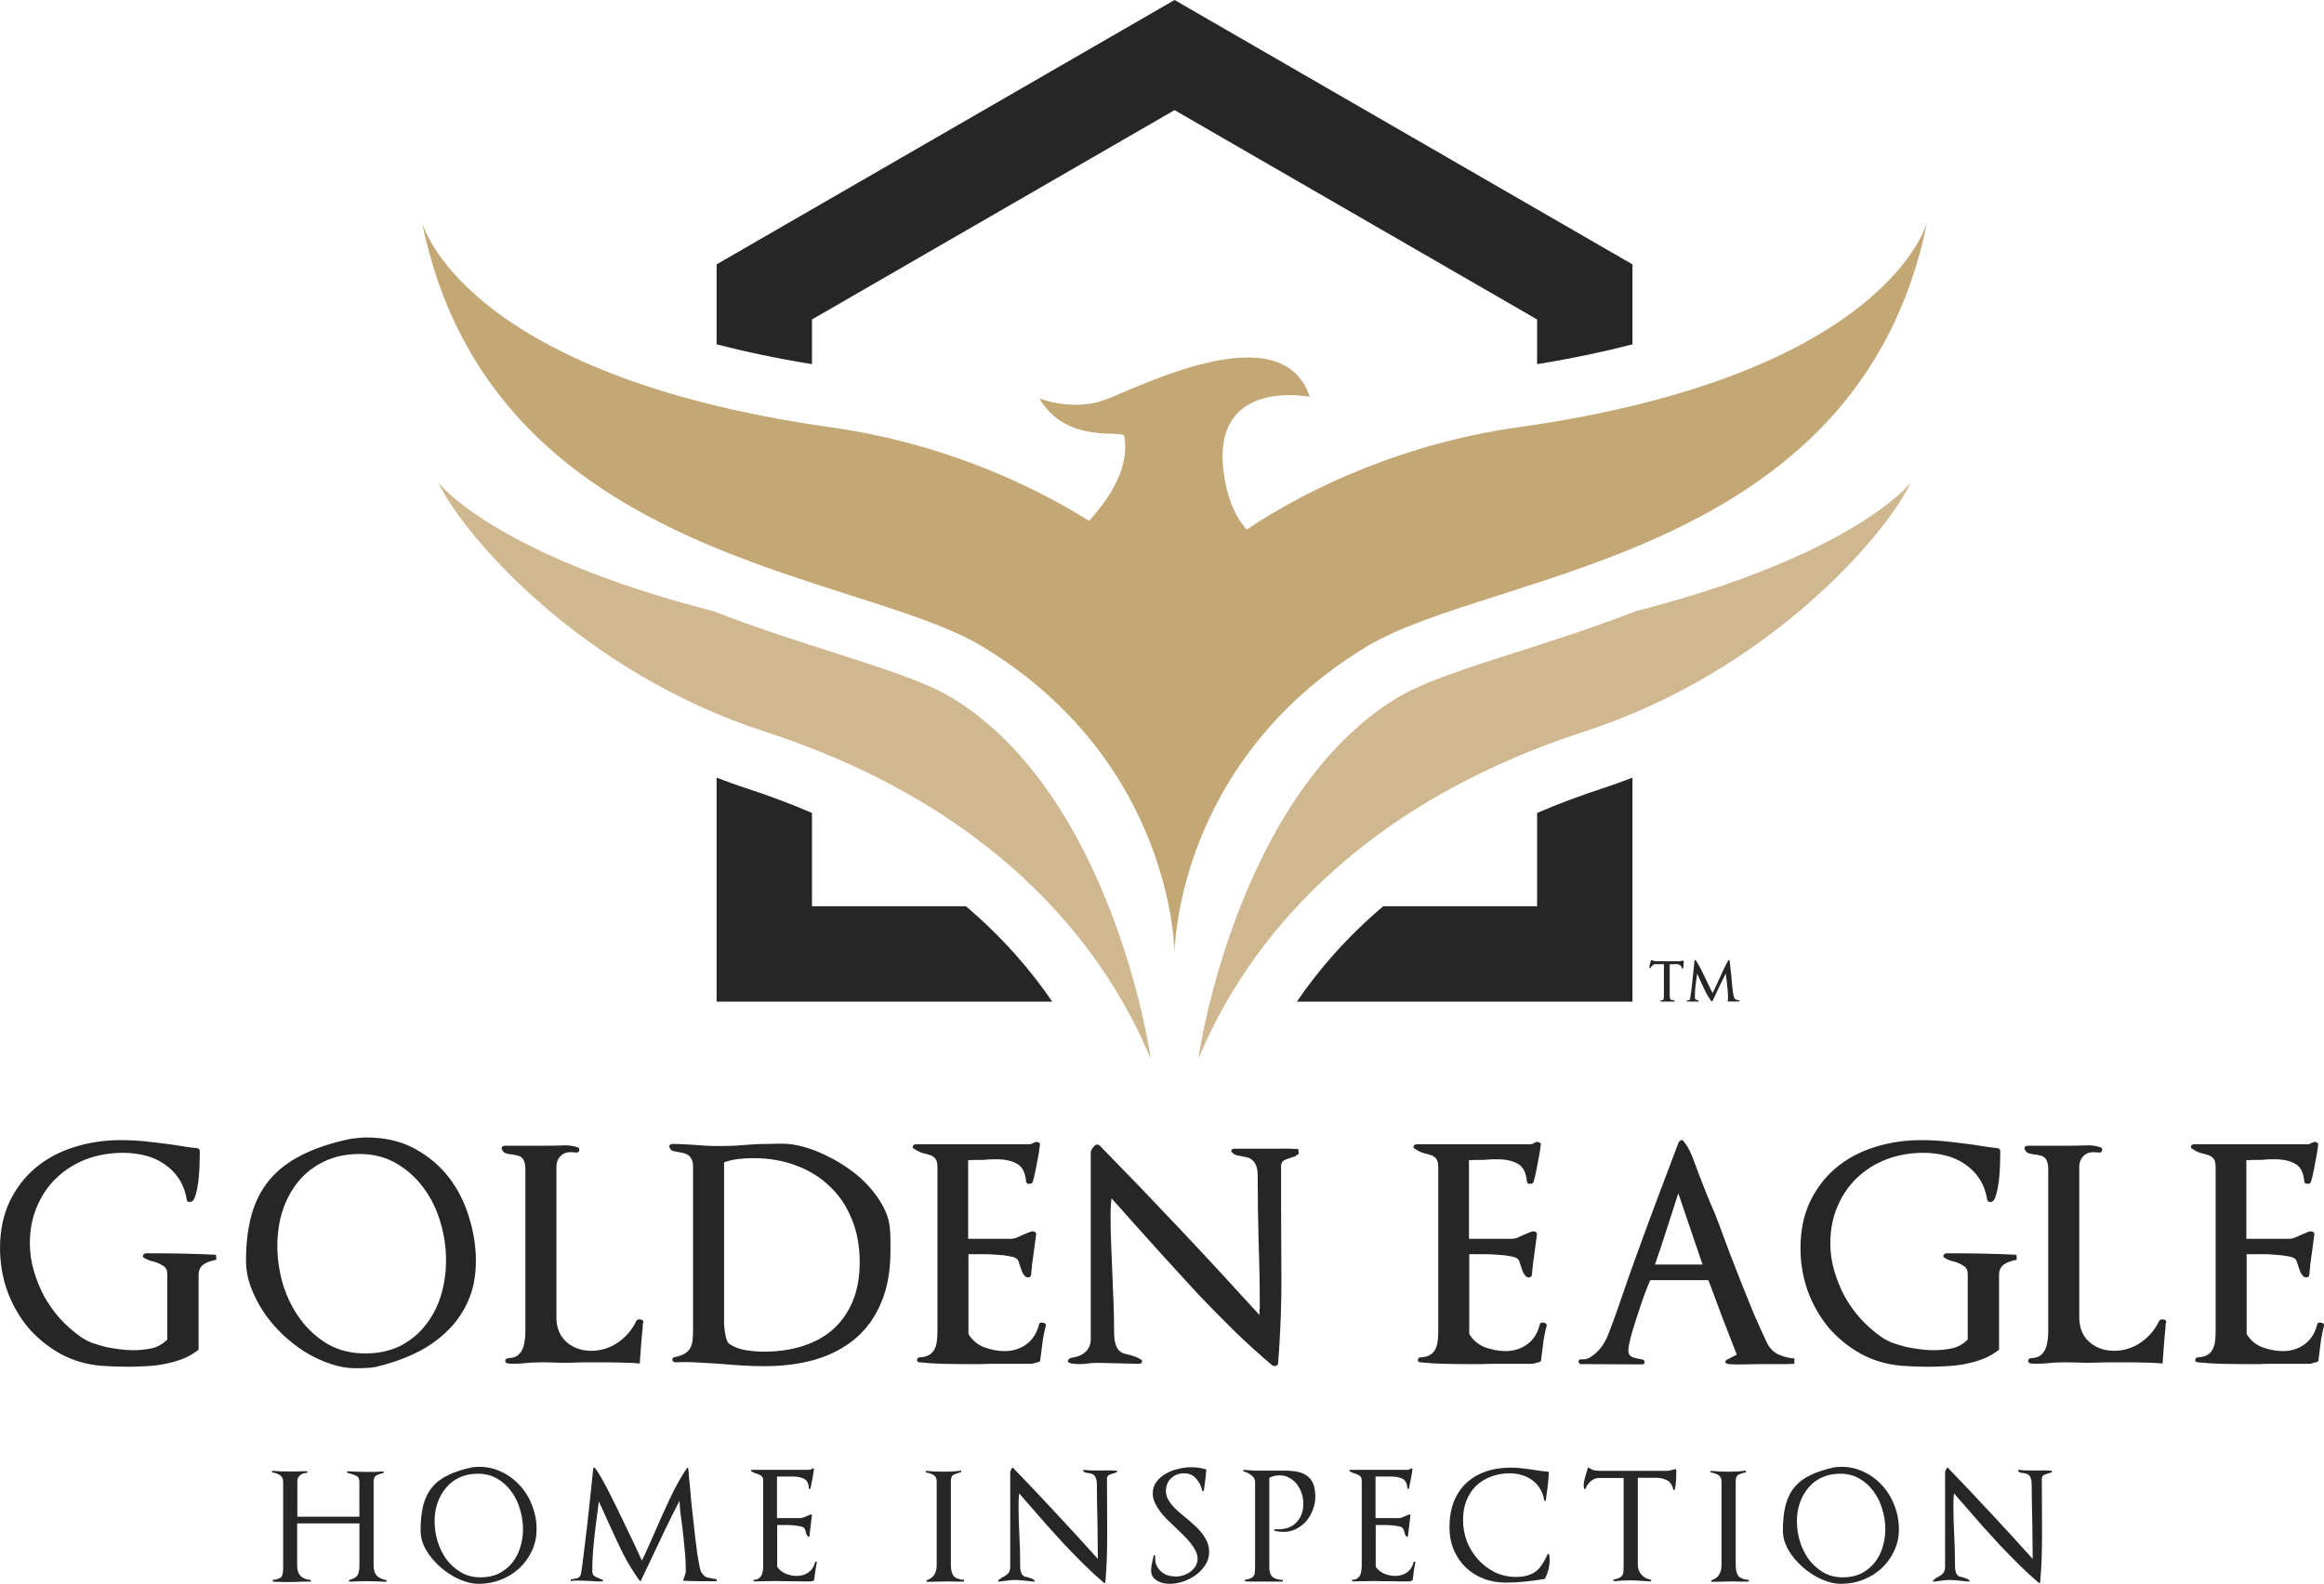
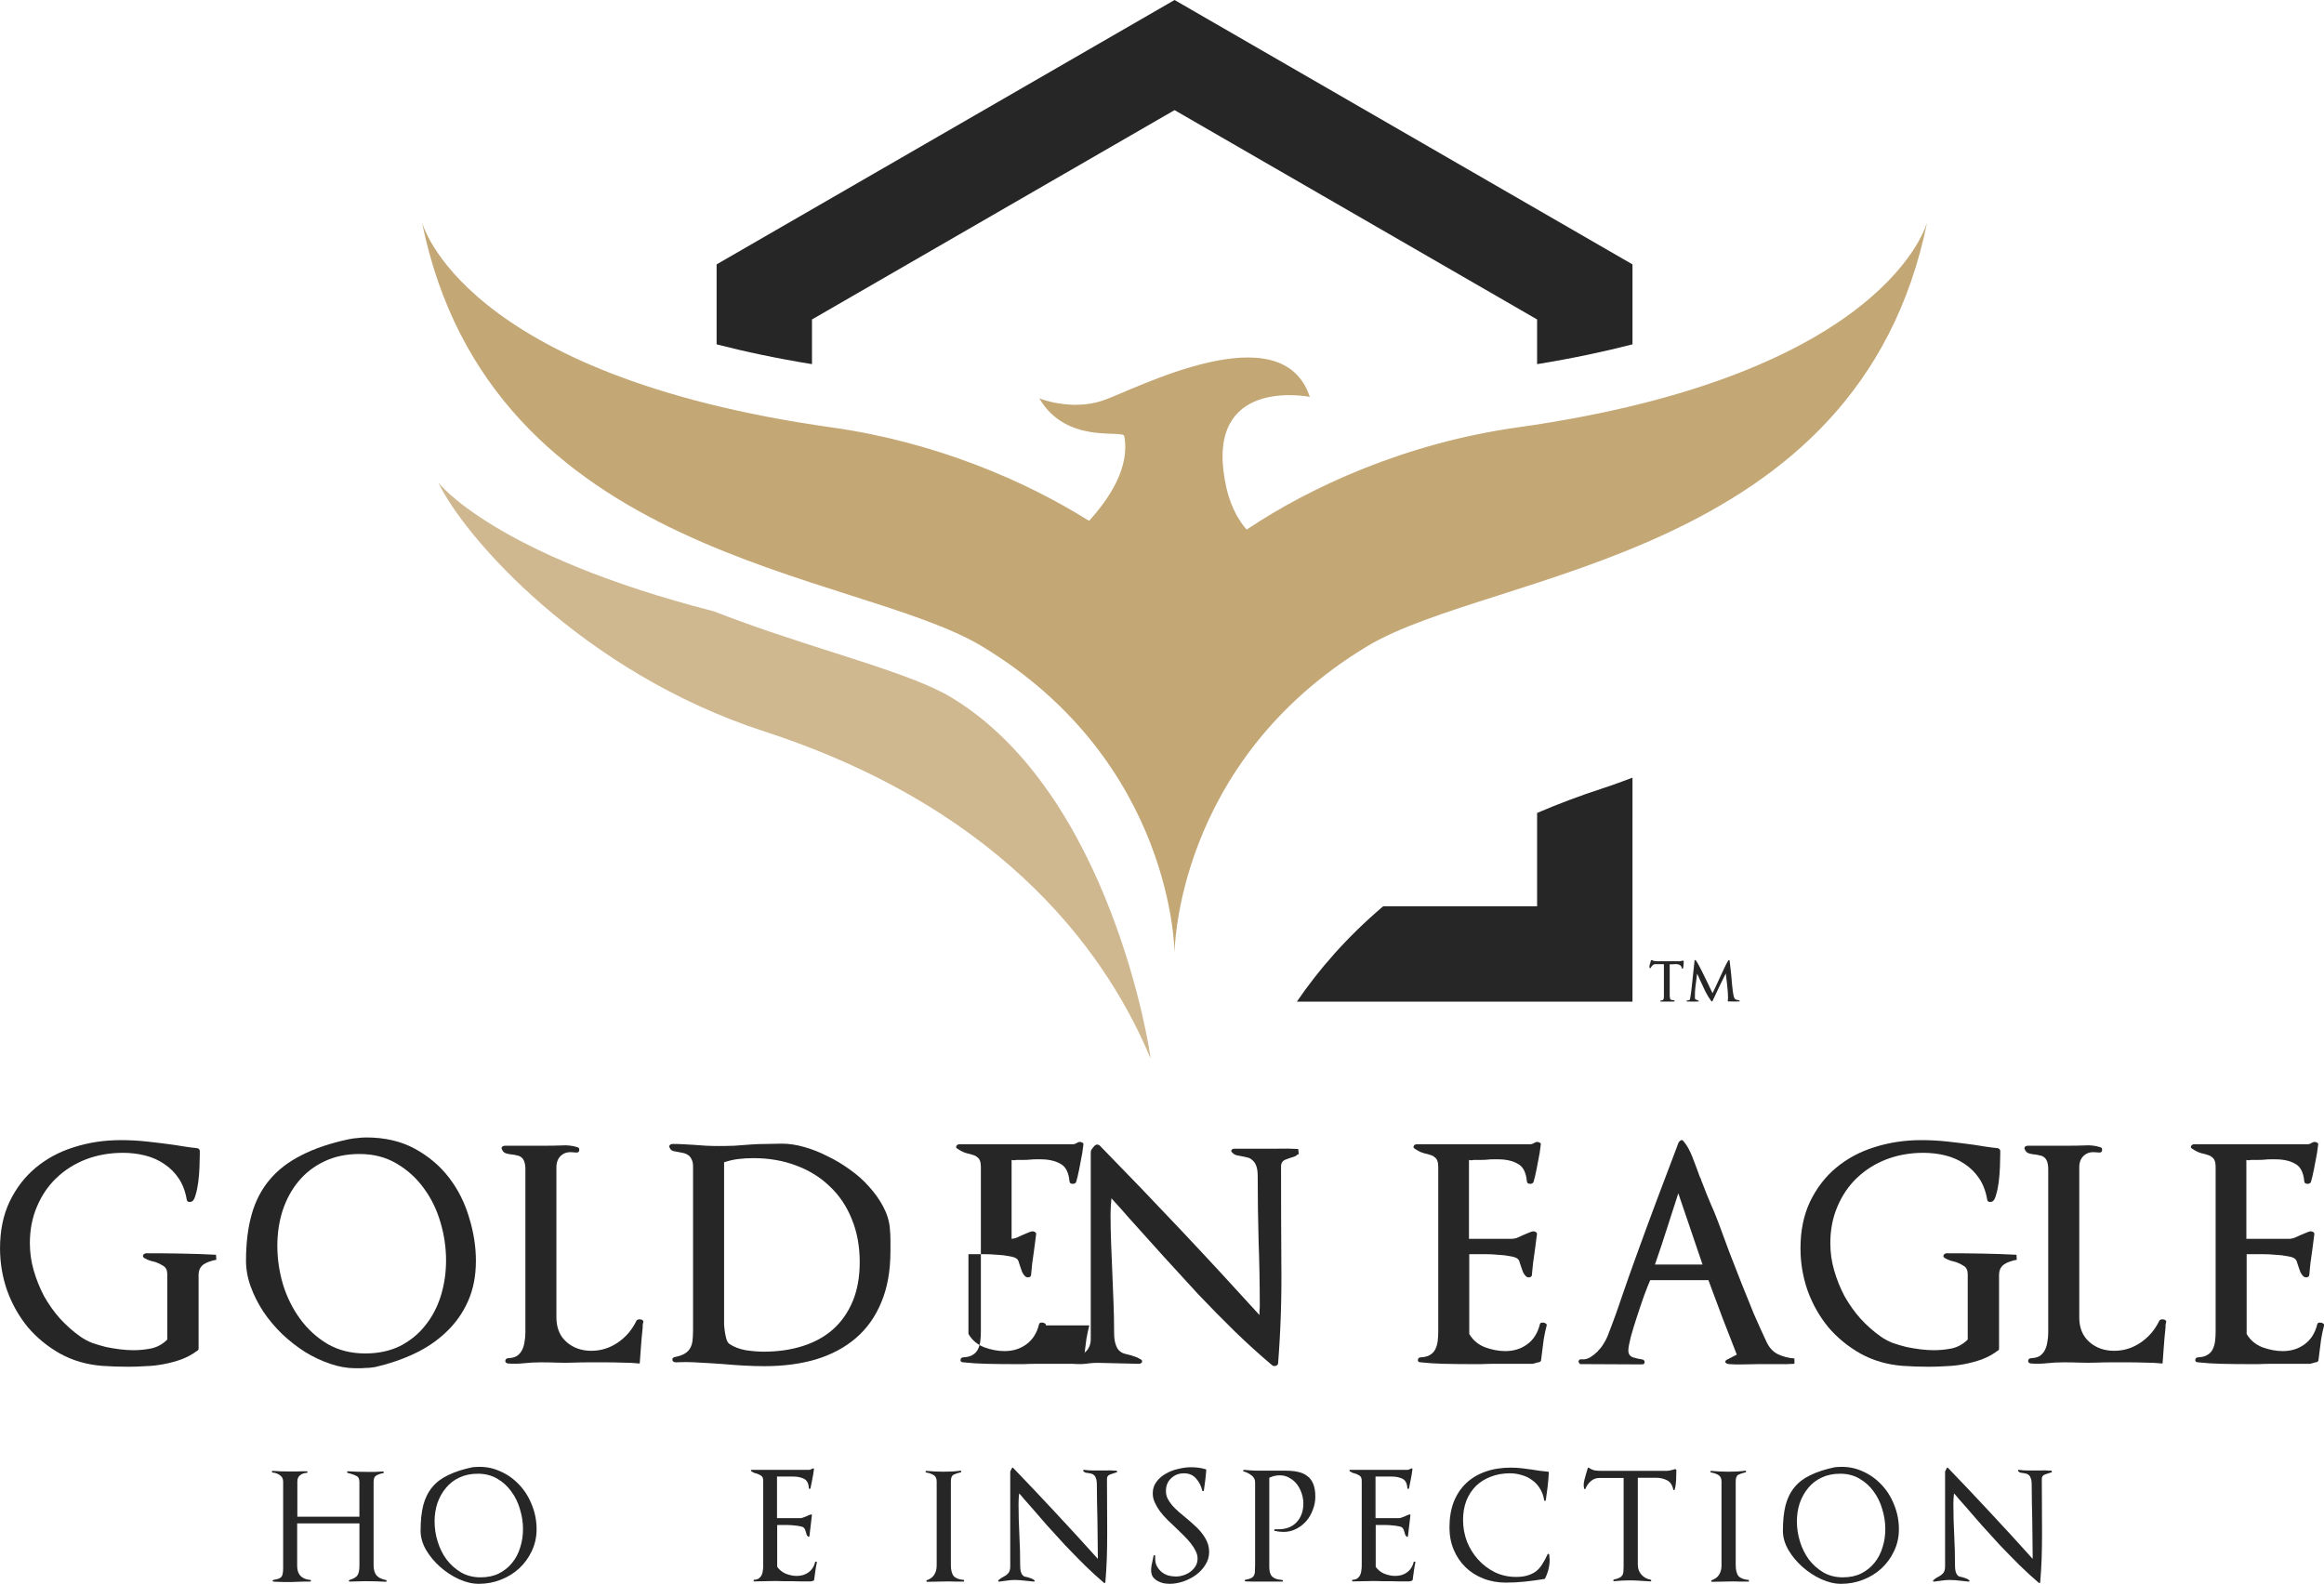
<svg xmlns="http://www.w3.org/2000/svg" xmlns:ns1="http://sodipodi.sourceforge.net/DTD/sodipodi-0.dtd" xmlns:ns2="http://www.inkscape.org/namespaces/inkscape" viewBox="0 0 1920 1308.554" height="1308.554" width="1920" xml:space="preserve" id="svg2" version="1.1" ns1:docname="logo.svg" ns2:version="1.4.2 (f4327f4, 2025-05-13)">
  <ns1:namedview id="namedview1" pagecolor="#ffffff" bordercolor="#000000" borderopacity="0.25" ns2:showpageshadow="2" ns2:pageopacity="0.0" ns2:pagecheckerboard="0" ns2:deskcolor="#d1d1d1" ns2:zoom="0.40840649" ns2:cx="1251.2044" ns2:cy="623.15366" ns2:window-width="2560" ns2:window-height="1351" ns2:window-x="-9" ns2:window-y="-9" ns2:window-maximized="1" ns2:current-layer="svg2" />
  <defs id="defs6">
    <clipPath id="clipPath22" clipPathUnits="userSpaceOnUse">
      <path id="path20" d="M 0,0 H 7010 V 7356 H 0 Z" />
    </clipPath>
    <clipPath id="clipPath28" clipPathUnits="userSpaceOnUse">
-       <path id="path26" d="M 7000,2696.19 H 0 v 4660 h 7000 z" />
-     </clipPath>
+       </clipPath>
  </defs>
  <g id="g1">
    <g id="g28" transform="matrix(3.301,0,0,3.301,-582.507,-447.518)" style="fill:#262626;fill-opacity:1">
      <path d="m 230.605,450.872 -0.074,-1.257 q -4.363,-0.222 -8.727,-0.296 -4.289,-0.074 -8.653,-0.074 -0.666,0 -0.887,0.518 -0.148,0.444 0.444,0.74 0.666,0.37 1.331,0.592 0.666,0.148 1.405,0.37 1.035,0.37 1.923,0.961 0.961,0.592 0.961,2.071 v 16.344 q -1.701,1.701 -3.994,2.219 -2.293,0.444 -4.511,0.444 -1.479,0 -3.328,-0.222 -1.775,-0.222 -3.55,-0.592 -1.775,-0.444 -3.476,-1.035 -1.627,-0.666 -2.884,-1.553 -2.736,-1.923 -5.103,-4.511 -2.293,-2.588 -3.994,-5.621 -1.627,-3.106 -2.588,-6.434 -0.961,-3.328 -0.961,-6.804 0,-5.029 1.775,-9.17 1.775,-4.215 4.881,-7.174 3.18,-3.032 7.395,-4.659 4.289,-1.627 9.244,-1.627 2.884,0 5.547,0.666 2.662,0.666 4.807,2.145 2.145,1.405 3.624,3.624 1.479,2.219 1.997,5.325 0.074,0.37 0.444,0.518 0.37,0.074 0.814,-0.074 0.592,-0.296 0.961,-1.701 0.444,-1.479 0.666,-3.254 0.222,-1.849 0.296,-3.698 0.074,-1.923 0.074,-3.106 v -0.961 q 0,-0.222 -0.222,-0.444 -0.222,-0.222 -0.592,-0.222 -1.479,-0.148 -2.884,-0.37 -1.331,-0.222 -2.81,-0.444 -3.18,-0.444 -6.582,-0.813 -3.328,-0.37 -6.656,-0.37 -6.212,0 -11.759,1.775 -5.473,1.701 -9.614,5.177 -4.067,3.402 -6.508,8.505 -2.367,5.029 -2.367,11.611 0,5.473 1.775,10.575 1.849,5.103 5.177,9.17 3.402,3.994 8.135,6.656 4.733,2.588 10.501,3.032 3.18,0.222 6.508,0.222 2.071,0 4.363,-0.148 2.293,-0.074 4.585,-0.518 2.293,-0.444 4.363,-1.183 2.145,-0.813 3.92,-2.145 0.37,-0.148 0.37,-0.518 v -18.415 q 0,-1.035 0.37,-1.701 0.37,-0.666 0.961,-1.035 0.666,-0.444 1.405,-0.666 0.813,-0.296 1.701,-0.444 z" id="text14" style="font-weight:600;font-size:73.954px;line-height:0;font-family:OptimusPrincepsSemiBold;-inkscape-font-specification:'OptimusPrincepsSemiBold, Semi-Bold';text-align:center;letter-spacing:2.77px;fill:#262626;fill-opacity:1;stroke-width:0.171" aria-label="G" />
      <path d="m 295.571,451.168 q 0,-5.399 -1.701,-10.871 -1.627,-5.547 -5.029,-9.984 -3.402,-4.437 -8.579,-7.248 -5.177,-2.81 -12.128,-2.81 -1.035,0 -2.219,0.148 -1.109,0.074 -2.145,0.296 -6.952,1.479 -11.833,3.994 -4.881,2.44 -7.987,6.138 -3.106,3.698 -4.511,8.727 -1.405,5.029 -1.405,11.537 0,3.254 1.183,6.508 1.183,3.254 3.18,6.286 1.997,2.958 4.659,5.547 2.736,2.588 5.768,4.511 3.032,1.849 6.286,2.958 3.254,1.109 6.286,1.109 0.444,0 1.109,0 0.74,0 1.405,-0.074 0.74,0 1.331,-0.074 0.666,-0.074 1.109,-0.148 5.177,-1.183 9.762,-3.328 4.585,-2.145 7.987,-5.399 3.476,-3.254 5.473,-7.691 1.997,-4.437 1.997,-10.132 z m -7.469,-0.148 q 0,4.659 -1.331,8.948 -1.331,4.215 -3.92,7.395 -2.514,3.18 -6.286,5.103 -3.772,1.849 -8.727,1.849 -5.251,0 -9.392,-2.367 -4.067,-2.44 -6.878,-6.286 -2.81,-3.846 -4.289,-8.653 -1.405,-4.807 -1.405,-9.614 0,-4.733 1.331,-8.874 1.405,-4.215 3.994,-7.321 2.662,-3.18 6.434,-4.955 3.846,-1.849 8.801,-1.849 5.251,0 9.244,2.367 4.067,2.367 6.804,6.138 2.81,3.772 4.215,8.579 1.405,4.733 1.405,9.54 z" id="text13" style="font-weight:600;font-size:73.954px;line-height:0;font-family:OptimusPrincepsSemiBold;-inkscape-font-specification:'OptimusPrincepsSemiBold, Semi-Bold';text-align:center;letter-spacing:2.77px;fill:#262626;fill-opacity:1;stroke-width:0.171" aria-label="O" />
      <path d="m 337.463,466.477 q 0.074,-0.296 -0.148,-0.444 -0.222,-0.222 -0.518,-0.222 -0.222,-0.074 -0.592,0 -0.296,0.074 -0.444,0.296 -1.627,3.402 -4.659,5.473 -3.032,2.071 -6.656,2.071 -3.698,0 -6.212,-2.219 -2.514,-2.219 -2.514,-6.138 v -37.569 q 0,-1.849 1.109,-2.884 1.109,-1.035 2.81,-0.887 l 1.035,0.074 q 0.666,0.074 0.74,-0.518 0.148,-0.666 -0.444,-0.813 -1.849,-0.592 -3.92,-0.444 -1.997,0.074 -3.994,0.074 H 302.926 q -0.518,0 -0.813,0.296 -0.222,0.296 0,0.666 0.296,0.74 1.035,0.961 0.74,0.222 1.701,0.296 0.518,0.074 1.035,0.222 0.592,0.074 1.035,0.444 0.444,0.296 0.74,1.035 0.296,0.74 0.296,1.997 v 40.823 q 0,1.257 -0.222,2.367 -0.148,1.109 -0.592,1.997 -0.444,0.887 -1.257,1.479 -0.813,0.518 -2.145,0.592 -0.74,0 -0.814,0.666 0,0.592 0.74,0.666 1.997,0.148 3.994,-0.074 1.997,-0.222 4.141,-0.222 2.071,0 4.067,0.074 1.997,0.074 4.067,0 1.997,-0.074 3.994,-0.074 1.997,0 3.92,0 2.145,0 4.289,0.074 2.219,0 4.437,0.222 0.148,-1.923 0.296,-4.067 0.148,-2.219 0.444,-4.955 0,-0.37 0,-0.666 0.074,-0.296 0.148,-0.666 z" id="text12" style="font-weight:600;font-size:73.954px;line-height:0;font-family:OptimusPrincepsSemiBold;-inkscape-font-specification:'OptimusPrincepsSemiBold, Semi-Bold';text-align:center;letter-spacing:2.77px;fill:#262626;fill-opacity:1;stroke-width:0.171" aria-label="L" />
      <path d="m 399.322,448.728 q 0,-1.257 0,-2.736 0,-1.553 -0.148,-2.958 -0.222,-2.736 -1.627,-5.399 -1.405,-2.662 -3.55,-5.029 -2.071,-2.367 -4.807,-4.289 -2.736,-1.997 -5.694,-3.402 -2.884,-1.479 -5.842,-2.293 -2.884,-0.813 -5.473,-0.813 -1.849,0 -3.92,0.074 -2.071,0 -3.994,0.148 -2.071,0.148 -3.994,0.296 -1.923,0.074 -3.92,0.074 -1.627,0 -3.18,-0.074 -1.479,-0.074 -3.106,-0.222 -1.257,-0.074 -2.588,-0.148 -1.331,-0.074 -2.662,-0.074 -0.444,0 -0.74,0.296 -0.222,0.296 0,0.666 0.222,0.592 0.887,0.813 0.666,0.148 1.553,0.296 0.518,0.074 1.109,0.222 0.592,0.148 1.109,0.518 0.518,0.37 0.814,1.035 0.37,0.666 0.37,1.775 v 40.897 q 0,1.627 -0.148,2.81 -0.148,1.109 -0.666,1.923 -0.444,0.74 -1.331,1.257 -0.887,0.518 -2.367,0.814 -0.74,0.148 -0.666,0.74 0.148,0.592 0.887,0.592 2.958,-0.148 5.916,0.074 3.032,0.148 5.99,0.37 2.514,0.222 5.103,0.37 2.588,0.148 5.177,0.148 7.1,0 12.868,-1.701 5.842,-1.775 9.984,-5.325 4.141,-3.55 6.36,-8.948 2.293,-5.399 2.293,-12.794 z m -7.691,2.736 q 0,5.621 -1.775,9.836 -1.775,4.215 -4.955,7.026 -3.106,2.736 -7.543,4.141 -4.437,1.405 -9.762,1.405 -1.997,0 -4.511,-0.37 -2.44,-0.444 -4.141,-1.627 -0.37,-0.296 -0.666,-1.109 -0.222,-0.814 -0.37,-1.701 -0.148,-0.961 -0.222,-1.923 0,-0.961 0,-1.553 v -39.122 q 1.775,-0.592 3.55,-0.813 1.849,-0.222 3.772,-0.222 5.842,0 10.723,1.849 4.955,1.849 8.431,5.251 3.55,3.328 5.473,8.135 1.997,4.807 1.997,10.797 z" id="text11" style="font-weight:600;font-size:73.954px;line-height:0;font-family:OptimusPrincepsSemiBold;-inkscape-font-specification:'OptimusPrincepsSemiBold, Semi-Bold';text-align:center;letter-spacing:2.77px;fill:#262626;fill-opacity:1;stroke-width:0.171" aria-label="D" />
-       <path d="m 438.219,467.29 q 0.074,-0.296 -0.222,-0.444 -0.222,-0.222 -0.518,-0.222 -0.296,-0.074 -0.592,0 -0.296,0.074 -0.37,0.37 -0.813,3.328 -3.18,5.029 -2.293,1.701 -5.473,1.701 -2.44,0 -5.103,-0.961 -2.588,-1.035 -3.92,-3.328 v -19.968 h 1.257 q 1.035,0 2.662,0 1.627,0 3.254,0.148 1.701,0.074 3.106,0.37 1.405,0.222 1.849,0.666 0.37,0.296 0.518,0.961 0.222,0.666 0.444,1.331 0.148,0.444 0.37,1.035 0.296,0.592 0.74,1.035 0.444,0.37 0.961,0.222 0.518,-0.148 0.518,-0.592 0.222,-2.884 0.666,-5.621 0.148,-1.109 0.296,-2.219 0.148,-1.183 0.296,-2.293 0.074,-0.37 -0.296,-0.592 -0.37,-0.222 -0.813,-0.148 -0.37,0.074 -1.035,0.37 -0.592,0.222 -1.405,0.592 -0.74,0.37 -1.479,0.666 -0.74,0.222 -1.109,0.222 h -10.871 v -19.746 q 0.592,0.148 0.74,0.074 0.222,-0.074 0.813,-0.074 0.814,0 1.553,0 0.814,0 1.553,-0.074 0.666,-0.074 1.331,-0.074 0.666,0 1.257,0 3.032,0 4.955,1.109 1.997,1.035 2.293,4.437 0.074,0.592 0.814,0.592 0.74,0 0.887,-0.592 0.074,-0.37 0.148,-0.592 0.074,-0.222 0.148,-0.518 0.444,-1.923 0.814,-3.994 0.444,-2.071 0.666,-4.141 0.074,-0.37 -0.37,-0.518 -0.37,-0.222 -0.887,-0.074 -0.887,0.518 -1.331,0.518 h -28.398 q -0.592,0 -0.814,0.444 -0.222,0.444 0.37,0.74 0.74,0.518 1.479,0.814 0.74,0.296 1.553,0.444 0.518,0.148 0.961,0.296 0.518,0.148 0.887,0.518 0.444,0.296 0.666,0.887 0.222,0.592 0.222,1.553 v 41.192 q 0,1.257 -0.148,2.44 -0.148,1.109 -0.592,1.997 -0.444,0.887 -1.331,1.405 -0.814,0.518 -2.219,0.592 -0.74,0 -0.813,0.666 0,0.592 0.74,0.592 2.662,0.296 5.694,0.37 3.032,0.074 6.138,0.074 1.701,0 3.402,0 1.701,-0.074 3.402,-0.074 h 9.392 l 1.331,-0.37 q 0.592,0 0.74,-0.518 l 0.222,-1.775 q 0.222,-1.775 0.444,-3.476 0.296,-1.775 0.74,-3.476 z" id="text10" style="font-weight:600;font-size:73.954px;line-height:0;font-family:OptimusPrincepsSemiBold;-inkscape-font-specification:'OptimusPrincepsSemiBold, Semi-Bold';text-align:center;letter-spacing:2.77px;fill:#262626;fill-opacity:1;stroke-width:0.171" aria-label="E" />
+       <path d="m 438.219,467.29 q 0.074,-0.296 -0.222,-0.444 -0.222,-0.222 -0.518,-0.222 -0.296,-0.074 -0.592,0 -0.296,0.074 -0.37,0.37 -0.813,3.328 -3.18,5.029 -2.293,1.701 -5.473,1.701 -2.44,0 -5.103,-0.961 -2.588,-1.035 -3.92,-3.328 v -19.968 h 1.257 q 1.035,0 2.662,0 1.627,0 3.254,0.148 1.701,0.074 3.106,0.37 1.405,0.222 1.849,0.666 0.37,0.296 0.518,0.961 0.222,0.666 0.444,1.331 0.148,0.444 0.37,1.035 0.296,0.592 0.74,1.035 0.444,0.37 0.961,0.222 0.518,-0.148 0.518,-0.592 0.222,-2.884 0.666,-5.621 0.148,-1.109 0.296,-2.219 0.148,-1.183 0.296,-2.293 0.074,-0.37 -0.296,-0.592 -0.37,-0.222 -0.813,-0.148 -0.37,0.074 -1.035,0.37 -0.592,0.222 -1.405,0.592 -0.74,0.37 -1.479,0.666 -0.74,0.222 -1.109,0.222 v -19.746 q 0.592,0.148 0.74,0.074 0.222,-0.074 0.813,-0.074 0.814,0 1.553,0 0.814,0 1.553,-0.074 0.666,-0.074 1.331,-0.074 0.666,0 1.257,0 3.032,0 4.955,1.109 1.997,1.035 2.293,4.437 0.074,0.592 0.814,0.592 0.74,0 0.887,-0.592 0.074,-0.37 0.148,-0.592 0.074,-0.222 0.148,-0.518 0.444,-1.923 0.814,-3.994 0.444,-2.071 0.666,-4.141 0.074,-0.37 -0.37,-0.518 -0.37,-0.222 -0.887,-0.074 -0.887,0.518 -1.331,0.518 h -28.398 q -0.592,0 -0.814,0.444 -0.222,0.444 0.37,0.74 0.74,0.518 1.479,0.814 0.74,0.296 1.553,0.444 0.518,0.148 0.961,0.296 0.518,0.148 0.887,0.518 0.444,0.296 0.666,0.887 0.222,0.592 0.222,1.553 v 41.192 q 0,1.257 -0.148,2.44 -0.148,1.109 -0.592,1.997 -0.444,0.887 -1.331,1.405 -0.814,0.518 -2.219,0.592 -0.74,0 -0.813,0.666 0,0.592 0.74,0.592 2.662,0.296 5.694,0.37 3.032,0.074 6.138,0.074 1.701,0 3.402,0 1.701,-0.074 3.402,-0.074 h 9.392 l 1.331,-0.37 q 0.592,0 0.74,-0.518 l 0.222,-1.775 q 0.222,-1.775 0.444,-3.476 0.296,-1.775 0.74,-3.476 z" id="text10" style="font-weight:600;font-size:73.954px;line-height:0;font-family:OptimusPrincepsSemiBold;-inkscape-font-specification:'OptimusPrincepsSemiBold, Semi-Bold';text-align:center;letter-spacing:2.77px;fill:#262626;fill-opacity:1;stroke-width:0.171" aria-label="E" />
      <path d="m 501.52,424.397 -0.148,-1.257 q -2.662,-0.148 -5.325,-0.074 -2.662,0 -5.251,0 h -5.325 q -0.592,0 -0.813,0.37 -0.148,0.37 0.296,0.666 0.37,0.444 0.961,0.592 0.666,0.148 1.479,0.296 0.666,0.148 1.331,0.296 0.666,0.148 1.183,0.666 0.592,0.444 0.961,1.405 0.37,0.961 0.37,2.662 0,8.135 0.222,16.196 0.296,8.061 0.296,16.196 0,0.592 -0.074,1.183 0,0.518 0,1.109 -19.524,-21.521 -40.009,-42.45 -0.592,-0.444 -1.183,0 -0.444,0.444 -0.74,0.887 -0.296,0.37 -0.296,0.961 v 46.591 q 0,1.849 -1.109,3.032 -1.035,1.109 -2.736,1.479 l -1.035,0.222 q -0.666,0.148 -0.814,0.666 -0.074,0.518 0.592,0.666 1.775,0.37 3.772,0.148 1.997,-0.296 3.92,-0.222 l 9.392,0.222 q 0.592,0 0.813,-0.37 0.222,-0.444 -0.296,-0.74 -0.814,-0.518 -1.627,-0.74 -0.74,-0.296 -1.479,-0.444 -0.666,-0.148 -1.331,-0.37 -0.666,-0.296 -1.183,-0.887 -0.444,-0.592 -0.74,-1.627 -0.296,-1.035 -0.296,-2.81 0,-3.698 -0.148,-7.321 -0.148,-3.698 -0.296,-7.469 -0.148,-3.624 -0.296,-7.248 -0.148,-3.624 -0.148,-7.321 0,-1.923 0.222,-4.067 1.331,1.479 2.219,2.44 0.887,0.961 2.145,2.44 4.215,4.659 8.579,9.54 4.363,4.807 8.801,9.614 4.511,4.733 9.096,9.244 4.659,4.511 9.392,8.505 0.444,0.296 0.887,0.148 0.518,-0.148 0.592,-0.592 0.961,-12.276 0.814,-24.627 -0.074,-12.35 -0.074,-24.701 0,-1.257 1.109,-1.701 1.183,-0.444 2.367,-0.813 0.222,-0.074 0.444,-0.296 0.296,-0.222 0.518,-0.296 z" id="text9" style="font-weight:600;font-size:73.954px;line-height:0;font-family:OptimusPrincepsSemiBold;-inkscape-font-specification:'OptimusPrincepsSemiBold, Semi-Bold';text-align:center;letter-spacing:2.77px;fill:#262626;fill-opacity:1;stroke-width:0.171" aria-label="N" />
      <path d="m 563.561,467.29 q 0.074,-0.296 -0.222,-0.444 -0.222,-0.222 -0.518,-0.222 -0.296,-0.074 -0.592,0 -0.296,0.074 -0.37,0.37 -0.813,3.328 -3.18,5.029 -2.293,1.701 -5.473,1.701 -2.44,0 -5.103,-0.961 -2.588,-1.035 -3.92,-3.328 v -19.968 h 1.257 q 1.035,0 2.662,0 1.627,0 3.254,0.148 1.701,0.074 3.106,0.37 1.405,0.222 1.849,0.666 0.37,0.296 0.518,0.961 0.222,0.666 0.444,1.331 0.148,0.444 0.37,1.035 0.296,0.592 0.74,1.035 0.444,0.37 0.961,0.222 0.518,-0.148 0.518,-0.592 0.222,-2.884 0.666,-5.621 0.148,-1.109 0.296,-2.219 0.148,-1.183 0.296,-2.293 0.074,-0.37 -0.296,-0.592 -0.37,-0.222 -0.813,-0.148 -0.37,0.074 -1.035,0.37 -0.592,0.222 -1.405,0.592 -0.74,0.37 -1.479,0.666 -0.74,0.222 -1.109,0.222 h -10.871 v -19.746 q 0.592,0.148 0.74,0.074 0.222,-0.074 0.813,-0.074 0.814,0 1.553,0 0.814,0 1.553,-0.074 0.666,-0.074 1.331,-0.074 0.666,0 1.257,0 3.032,0 4.955,1.109 1.997,1.035 2.293,4.437 0.074,0.592 0.813,0.592 0.74,0 0.887,-0.592 0.074,-0.37 0.148,-0.592 0.074,-0.222 0.148,-0.518 0.444,-1.923 0.814,-3.994 0.444,-2.071 0.666,-4.141 0.074,-0.37 -0.37,-0.518 -0.37,-0.222 -0.887,-0.074 -0.887,0.518 -1.331,0.518 h -28.398 q -0.592,0 -0.814,0.444 -0.222,0.444 0.37,0.74 0.74,0.518 1.479,0.814 0.74,0.296 1.553,0.444 0.518,0.148 0.961,0.296 0.518,0.148 0.887,0.518 0.444,0.296 0.666,0.887 0.222,0.592 0.222,1.553 v 41.192 q 0,1.257 -0.148,2.44 -0.148,1.109 -0.592,1.997 -0.444,0.887 -1.331,1.405 -0.814,0.518 -2.219,0.592 -0.74,0 -0.813,0.666 0,0.592 0.74,0.592 2.662,0.296 5.694,0.37 3.032,0.074 6.138,0.074 1.701,0 3.402,0 1.701,-0.074 3.402,-0.074 h 9.392 l 1.331,-0.37 q 0.592,0 0.74,-0.518 l 0.222,-1.775 q 0.222,-1.775 0.444,-3.476 0.296,-1.775 0.74,-3.476 z" id="text8" style="font-weight:600;font-size:73.954px;line-height:0;font-family:OptimusPrincepsSemiBold;-inkscape-font-specification:'OptimusPrincepsSemiBold, Semi-Bold';text-align:center;letter-spacing:2.77px;fill:#262626;fill-opacity:1;stroke-width:0.171" aria-label="E" />
      <path d="m 625.569,476.904 v -1.331 q -2.145,-0.148 -4.067,-1.035 -1.849,-0.887 -2.884,-3.032 -1.553,-3.328 -3.18,-7.026 -1.553,-3.772 -3.106,-7.691 -1.553,-3.92 -3.032,-7.765 -1.405,-3.846 -2.736,-7.395 -0.961,-2.588 -2.071,-5.029 -1.035,-2.44 -1.923,-4.807 -0.148,-0.296 -0.296,-0.74 -0.074,-0.444 -0.37,-0.887 -0.814,-2.293 -1.849,-4.955 -1.035,-2.662 -2.293,-4.067 -0.296,-0.37 -0.666,-0.148 -0.37,0.222 -0.518,0.518 -2.736,7.174 -5.399,14.273 -2.662,7.1 -5.251,14.273 -1.775,4.881 -3.55,10.058 -1.701,5.103 -3.624,9.984 -0.37,0.887 -1.035,1.923 -0.592,0.961 -1.479,1.849 -0.813,0.814 -1.775,1.405 -0.887,0.518 -1.849,0.518 -0.074,0 -0.444,0 -0.296,-0.074 -0.444,0.148 -0.296,0.296 -0.148,0.592 0.074,0.148 0.222,0.296 0.148,0.148 0.148,0.148 l 15.382,0.074 q 0.74,0 0.74,-0.518 0.074,-0.592 -0.666,-0.74 -1.109,-0.148 -2.293,-0.518 -1.109,-0.444 -1.109,-1.701 0,-0.961 0.592,-3.328 0.666,-2.44 1.553,-5.103 0.887,-2.736 1.775,-5.251 0.961,-2.588 1.553,-3.92 h 14.569 q 1.701,4.659 3.476,9.318 1.849,4.659 3.624,9.318 l -2.588,1.331 q -0.444,0.37 -0.222,0.666 0.222,0.296 0.813,0.37 1.553,0.148 3.846,0.074 2.293,-0.074 3.92,-0.074 2.219,0 4.363,0 2.145,0.074 4.289,-0.074 z m -23,-24.849 h -11.907 q 1.627,-4.659 2.958,-8.875 1.405,-4.289 2.884,-8.948 z" id="text7" style="font-weight:600;font-size:73.954px;line-height:0;font-family:OptimusPrincepsSemiBold;-inkscape-font-specification:'OptimusPrincepsSemiBold, Semi-Bold';text-align:center;letter-spacing:2.77px;fill:#262626;fill-opacity:1;stroke-width:0.171" aria-label="A" />
      <path d="m 681.216,450.872 -0.074,-1.257 q -4.363,-0.222 -8.727,-0.296 -4.289,-0.074 -8.653,-0.074 -0.666,0 -0.887,0.518 -0.148,0.444 0.444,0.74 0.666,0.37 1.331,0.592 0.666,0.148 1.405,0.37 1.035,0.37 1.923,0.961 0.961,0.592 0.961,2.071 v 16.344 q -1.701,1.701 -3.994,2.219 -2.293,0.444 -4.511,0.444 -1.479,0 -3.328,-0.222 -1.775,-0.222 -3.55,-0.592 -1.775,-0.444 -3.476,-1.035 -1.627,-0.666 -2.884,-1.553 -2.736,-1.923 -5.103,-4.511 -2.293,-2.588 -3.994,-5.621 -1.627,-3.106 -2.588,-6.434 -0.961,-3.328 -0.961,-6.804 0,-5.029 1.775,-9.17 1.775,-4.215 4.881,-7.174 3.18,-3.032 7.395,-4.659 4.289,-1.627 9.244,-1.627 2.884,0 5.547,0.666 2.662,0.666 4.807,2.145 2.145,1.405 3.624,3.624 1.479,2.219 1.997,5.325 0.074,0.37 0.444,0.518 0.37,0.074 0.814,-0.074 0.592,-0.296 0.961,-1.701 0.444,-1.479 0.666,-3.254 0.222,-1.849 0.296,-3.698 0.074,-1.923 0.074,-3.106 v -0.961 q 0,-0.222 -0.222,-0.444 -0.222,-0.222 -0.592,-0.222 -1.479,-0.148 -2.884,-0.37 -1.331,-0.222 -2.81,-0.444 -3.18,-0.444 -6.582,-0.813 -3.328,-0.37 -6.656,-0.37 -6.212,0 -11.759,1.775 -5.473,1.701 -9.614,5.177 -4.067,3.402 -6.508,8.505 -2.367,5.029 -2.367,11.611 0,5.473 1.775,10.575 1.849,5.103 5.177,9.17 3.402,3.994 8.135,6.656 4.733,2.588 10.501,3.032 3.18,0.222 6.508,0.222 2.071,0 4.363,-0.148 2.293,-0.074 4.585,-0.518 2.293,-0.444 4.363,-1.183 2.145,-0.813 3.92,-2.145 0.37,-0.148 0.37,-0.518 v -18.415 q 0,-1.035 0.37,-1.701 0.37,-0.666 0.961,-1.035 0.666,-0.444 1.405,-0.666 0.813,-0.296 1.701,-0.444 z" id="text6" style="font-weight:600;font-size:73.954px;line-height:0;font-family:OptimusPrincepsSemiBold;-inkscape-font-specification:'OptimusPrincepsSemiBold, Semi-Bold';text-align:center;letter-spacing:2.77px;fill:#262626;fill-opacity:1;stroke-width:0.171" aria-label="G" />
      <path d="m 718.597,466.477 q 0.074,-0.296 -0.148,-0.444 -0.222,-0.222 -0.518,-0.222 -0.222,-0.074 -0.592,0 -0.296,0.074 -0.444,0.296 -1.627,3.402 -4.659,5.473 -3.032,2.071 -6.656,2.071 -3.698,0 -6.212,-2.219 -2.514,-2.219 -2.514,-6.138 v -37.569 q 0,-1.849 1.109,-2.884 1.109,-1.035 2.81,-0.887 l 1.035,0.074 q 0.666,0.074 0.74,-0.518 0.148,-0.666 -0.444,-0.813 -1.849,-0.592 -3.92,-0.444 -1.997,0.074 -3.994,0.074 h -10.132 q -0.518,0 -0.813,0.296 -0.222,0.296 0,0.666 0.296,0.74 1.035,0.961 0.74,0.222 1.701,0.296 0.518,0.074 1.035,0.222 0.592,0.074 1.035,0.444 0.444,0.296 0.74,1.035 0.296,0.74 0.296,1.997 v 40.823 q 0,1.257 -0.222,2.367 -0.148,1.109 -0.592,1.997 -0.444,0.887 -1.257,1.479 -0.813,0.518 -2.145,0.592 -0.74,0 -0.814,0.666 0,0.592 0.74,0.666 1.997,0.148 3.994,-0.074 1.997,-0.222 4.141,-0.222 2.071,0 4.067,0.074 1.997,0.074 4.067,0 1.997,-0.074 3.994,-0.074 1.997,0 3.92,0 2.145,0 4.289,0.074 2.219,0 4.437,0.222 0.148,-1.923 0.296,-4.067 0.148,-2.219 0.444,-4.955 0,-0.37 0,-0.666 0.074,-0.296 0.148,-0.666 z" id="text5" style="font-weight:600;font-size:73.954px;line-height:0;font-family:OptimusPrincepsSemiBold;-inkscape-font-specification:'OptimusPrincepsSemiBold, Semi-Bold';text-align:center;letter-spacing:2.77px;fill:#262626;fill-opacity:1;stroke-width:0.171" aria-label="L" />
      <path d="m 758.122,467.29 q 0.074,-0.296 -0.222,-0.444 -0.222,-0.222 -0.518,-0.222 -0.296,-0.074 -0.592,0 -0.296,0.074 -0.37,0.37 -0.814,3.328 -3.18,5.029 -2.293,1.701 -5.473,1.701 -2.44,0 -5.103,-0.961 -2.588,-1.035 -3.92,-3.328 v -19.968 h 1.257 q 1.035,0 2.662,0 1.627,0 3.254,0.148 1.701,0.074 3.106,0.37 1.405,0.222 1.849,0.666 0.37,0.296 0.518,0.961 0.222,0.666 0.444,1.331 0.148,0.444 0.37,1.035 0.296,0.592 0.74,1.035 0.444,0.37 0.961,0.222 0.518,-0.148 0.518,-0.592 0.222,-2.884 0.666,-5.621 0.148,-1.109 0.296,-2.219 0.148,-1.183 0.296,-2.293 0.074,-0.37 -0.296,-0.592 -0.37,-0.222 -0.813,-0.148 -0.37,0.074 -1.035,0.37 -0.592,0.222 -1.405,0.592 -0.74,0.37 -1.479,0.666 -0.74,0.222 -1.109,0.222 h -10.871 v -19.746 q 0.592,0.148 0.74,0.074 0.222,-0.074 0.814,-0.074 0.814,0 1.553,0 0.814,0 1.553,-0.074 0.666,-0.074 1.331,-0.074 0.666,0 1.257,0 3.032,0 4.955,1.109 1.997,1.035 2.293,4.437 0.074,0.592 0.813,0.592 0.74,0 0.887,-0.592 0.074,-0.37 0.148,-0.592 0.074,-0.222 0.148,-0.518 0.444,-1.923 0.814,-3.994 0.444,-2.071 0.666,-4.141 0.074,-0.37 -0.37,-0.518 -0.37,-0.222 -0.887,-0.074 -0.887,0.518 -1.331,0.518 h -28.398 q -0.592,0 -0.813,0.444 -0.222,0.444 0.37,0.74 0.74,0.518 1.479,0.814 0.74,0.296 1.553,0.444 0.518,0.148 0.961,0.296 0.518,0.148 0.887,0.518 0.444,0.296 0.666,0.887 0.222,0.592 0.222,1.553 v 41.192 q 0,1.257 -0.148,2.44 -0.148,1.109 -0.592,1.997 -0.444,0.887 -1.331,1.405 -0.814,0.518 -2.219,0.592 -0.74,0 -0.813,0.666 0,0.592 0.74,0.592 2.662,0.296 5.694,0.37 3.032,0.074 6.138,0.074 1.701,0 3.402,0 1.701,-0.074 3.402,-0.074 h 9.392 l 1.331,-0.37 q 0.592,0 0.74,-0.518 l 0.222,-1.775 q 0.222,-1.775 0.444,-3.476 0.296,-1.775 0.74,-3.476 z" id="text4" style="font-weight:600;font-size:73.954px;line-height:0;font-family:OptimusPrincepsSemiBold;-inkscape-font-specification:'OptimusPrincepsSemiBold, Semi-Bold';text-align:center;letter-spacing:2.77px;fill:#262626;fill-opacity:1;stroke-width:0.171" aria-label="E" />
    </g>
    <g id="g29" transform="matrix(3.477,0,0,3.477,-664.938,-564.458)" style="fill:#262626;fill-opacity:1">
      <path d="m 283.093,537.812 q -1.638,-0.289 -2.361,-1.108 -0.723,-0.819 -0.723,-2.457 v -19.756 q 0,-1.205 0.626,-1.542 0.626,-0.385 1.686,-0.578 0.145,-0.048 0.096,-0.193 0,-0.193 -0.145,-0.193 -0.964,0.048 -1.976,0.096 -0.964,0 -1.927,0 -2.168,0 -4.481,-0.145 -0.145,0 -0.193,0.193 0,0.145 0.145,0.193 0.193,0.048 0.337,0.096 0.193,0.048 0.385,0.096 0.867,0.241 1.446,0.578 0.626,0.289 0.626,1.446 v 8.191 h -14.745 v -8.384 q 0,-0.964 0.675,-1.494 0.723,-0.53 1.59,-0.53 0.145,0 0.145,-0.193 0,-0.193 -0.145,-0.193 h -1.012 q -0.819,0 -1.638,0.048 -0.819,0 -1.638,0 -1.976,0 -3.999,-0.145 v 0.385 q 0.964,0.048 1.783,0.578 0.867,0.53 0.867,1.59 v 20.527 q 0,0.771 -0.096,1.253 -0.048,0.482 -0.289,0.819 -0.241,0.289 -0.723,0.482 -0.482,0.145 -1.253,0.289 -0.145,0.048 -0.145,0.241 0.048,0.145 0.193,0.145 0.193,0 0.434,0.048 0.289,0 0.482,0 0.626,0.048 1.253,0.048 0.626,0 1.205,0 0.53,0 1.205,0 0.723,-0.048 1.253,-0.048 0.771,-0.048 1.446,-0.048 0.723,0 1.494,0 0.145,0 0.145,-0.193 0,-0.193 -0.145,-0.193 -3.132,-0.289 -3.132,-3.325 v -10.119 h 14.793 v 10.023 q 0,1.542 -0.434,2.265 -0.434,0.723 -1.927,1.156 -0.145,0.048 -0.145,0.241 0.048,0.145 0.193,0.145 0.964,-0.048 1.831,-0.048 0.916,-0.048 1.831,-0.048 2.506,0 5.059,0.145 z" id="text28" style="font-size:48.185px;line-height:0;font-family:OptimusPrinceps;-inkscape-font-specification:'OptimusPrinceps, Normal';text-align:center;letter-spacing:5.962px;fill:#262626;fill-opacity:1;stroke-width:0.111" aria-label="h" />
      <path d="m 318.737,525.718 q 0,-3.084 -1.156,-5.879 -1.108,-2.795 -3.084,-4.819 -1.976,-2.072 -4.626,-3.18 -2.65,-1.156 -5.734,-0.916 l -0.626,0.048 q -3.421,0.723 -5.782,1.879 -2.361,1.108 -3.807,2.891 -1.446,1.735 -2.12,4.288 -0.626,2.506 -0.626,6.023 0,2.313 1.301,4.578 1.349,2.265 3.373,4.048 2.024,1.783 4.433,2.891 2.457,1.108 4.722,1.108 2.747,0 5.204,-0.964 2.506,-0.964 4.385,-2.698 1.879,-1.735 2.987,-4.096 1.156,-2.409 1.156,-5.204 z m -3.228,-0.048 q 0,2.313 -0.675,4.385 -0.626,2.072 -1.927,3.662 -1.253,1.542 -3.132,2.506 -1.879,0.916 -4.337,0.916 -2.602,0 -4.626,-1.156 -2.024,-1.205 -3.469,-3.084 -1.397,-1.927 -2.12,-4.288 -0.723,-2.361 -0.723,-4.77 0,-2.313 0.675,-4.337 0.723,-2.072 2.024,-3.614 1.301,-1.59 3.18,-2.457 1.927,-0.916 4.385,-0.916 2.602,0 4.578,1.156 2.024,1.156 3.373,3.036 1.397,1.879 2.072,4.24 0.723,2.361 0.723,4.722 z" id="text27" style="font-size:48.185px;line-height:0;font-family:OptimusPrinceps;-inkscape-font-specification:'OptimusPrinceps, Normal';text-align:center;letter-spacing:5.962px;fill:#262626;fill-opacity:1;stroke-width:0.111" aria-label="o" />
-       <path d="m 361.56,537.668 q -0.385,-0.193 -0.771,-0.193 -0.337,-0.048 -0.675,-0.145 -0.675,-0.096 -1.156,-0.289 -0.482,-0.241 -1.012,-1.012 -0.241,-0.289 -0.482,-1.446 -0.241,-1.205 -0.53,-2.939 -0.241,-1.735 -0.482,-3.807 -0.241,-2.12 -0.482,-4.337 -0.241,-2.217 -0.482,-4.337 -0.193,-2.12 -0.337,-3.903 -0.145,-1.349 -0.241,-2.361 -0.048,-1.06 -0.145,-1.638 0,-0.145 -0.096,-0.145 -0.096,-0.048 -0.193,0.048 -2.12,3.132 -3.999,7.131 -1.879,3.999 -3.566,7.902 -0.771,1.783 -1.59,3.614 -0.771,1.783 -1.542,3.325 -0.434,-0.819 -0.964,-2.024 -0.53,-1.205 -1.349,-2.891 -1.108,-2.361 -2.457,-5.108 -1.301,-2.747 -2.554,-5.204 -1.205,-2.457 -2.265,-4.288 -1.06,-1.879 -1.638,-2.506 -0.096,-0.096 -0.241,-0.048 -0.096,0 -0.096,0.145 -0.096,0.53 -0.193,1.783 -0.096,1.205 -0.289,2.795 -0.193,1.831 -0.434,4.048 -0.241,2.168 -0.482,4.433 -0.241,2.265 -0.53,4.433 -0.241,2.168 -0.482,3.903 -0.193,1.686 -0.385,2.795 -0.145,1.108 -0.241,1.253 -0.337,0.53 -0.723,0.675 -0.385,0.096 -0.916,0.193 -0.193,0 -0.578,0.096 -0.145,0.048 -0.096,0.241 0.048,0.193 0.193,0.145 0.53,-0.096 0.964,-0.096 0.482,0 0.964,0 0.675,0 1.349,0.048 0.675,0 1.349,0.048 0.675,0.048 1.301,0.096 0.675,0 1.349,0 0.145,0 0.193,-0.145 0.048,-0.145 -0.096,-0.241 -0.096,-0.048 -0.434,-0.145 -0.337,-0.145 -0.53,-0.241 -0.626,-0.241 -1.06,-0.53 -0.434,-0.337 -0.434,-1.205 0,-3.036 0.289,-5.975 0.289,-2.939 0.675,-5.927 0.145,-1.108 0.289,-2.217 0.145,-1.156 0.289,-2.361 0.819,1.638 1.397,3.036 0.626,1.349 1.397,3.036 1.446,3.228 3.036,6.457 1.638,3.18 3.855,6.264 0.096,0.096 0.193,0.096 0.096,0 0.145,-0.096 0.578,-1.205 1.108,-2.361 0.578,-1.205 1.156,-2.409 1.686,-3.614 3.373,-7.131 1.686,-3.518 3.518,-7.035 0.096,1.686 0.241,2.987 0.193,1.253 0.385,2.891 0.337,2.698 0.578,5.397 0.289,2.65 0.289,5.397 0,0.385 -0.145,0.819 -0.145,0.434 -0.289,0.867 -0.048,0.096 -0.096,0.193 0,0.096 -0.048,0.193 -0.096,0.241 0.193,0.241 1.879,0.096 3.807,0.096 1.976,0 3.903,0 z" id="text26" style="font-size:48.185px;line-height:0;font-family:OptimusPrinceps;-inkscape-font-specification:'OptimusPrinceps, Normal';text-align:center;letter-spacing:5.962px;fill:#262626;fill-opacity:1;stroke-width:0.111" aria-label="m" />
      <path d="m 385.351,533.476 -0.385,-0.096 q -0.385,1.638 -1.59,2.554 -1.156,0.867 -2.843,0.867 -1.253,0 -2.602,-0.53 -1.301,-0.578 -2.024,-1.638 v -9.926 h 1.446 q 0.385,0 1.108,0 0.723,0 1.446,0.096 0.771,0.048 1.397,0.193 0.675,0.096 0.916,0.337 0.241,0.241 0.337,0.53 0.096,0.289 0.193,0.578 0.096,0.289 0.145,0.53 0.096,0.241 0.337,0.482 0.096,0.096 0.193,0.048 0.145,-0.048 0.145,-0.193 0.096,-0.578 0.145,-1.205 0.048,-0.626 0.145,-1.205 0.096,-0.578 0.145,-1.253 0.096,-0.675 0.145,-1.253 0,-0.289 -0.241,-0.193 -0.53,0.145 -1.06,0.434 -0.385,0.145 -0.771,0.289 -0.385,0.145 -0.626,0.145 h -5.589 v -9.878 h 3.807 q 1.542,0 2.602,0.53 1.06,0.53 1.156,2.217 0,0.145 0.145,0.193 0.193,0 0.241,-0.145 0.241,-1.108 0.434,-2.168 0.241,-1.108 0.385,-2.361 0,-0.289 -0.241,-0.193 -0.193,0.096 -0.434,0.193 -0.193,0.048 -0.385,0.145 h -13.733 q -0.145,0 -0.193,0.145 0,0.096 0.096,0.193 0.385,0.241 0.723,0.385 0.385,0.096 0.675,0.193 0.53,0.193 0.964,0.482 0.482,0.289 0.482,1.253 v 20.045 q 0,0.626 -0.096,1.253 -0.048,0.578 -0.289,1.06 -0.241,0.482 -0.723,0.819 -0.434,0.289 -1.156,0.289 v 0.385 q 1.301,-0.048 2.602,-0.048 1.349,-0.048 2.65,-0.048 0.964,0 1.879,0.048 0.916,0 1.879,0 1.108,0 2.217,0.048 1.156,0 2.265,0 0.241,0 0.626,-0.145 l 0.048,-0.048 q 0.193,0 0.193,-0.145 0.145,-1.108 0.289,-2.12 0.145,-1.06 0.385,-2.168 z" id="text25" style="font-size:48.185px;line-height:0;font-family:OptimusPrinceps;-inkscape-font-specification:'OptimusPrinceps, Normal';text-align:center;letter-spacing:5.962px;fill:#262626;fill-opacity:1;stroke-width:0.111" aria-label="e" />
      <path d="m 420.307,538.15 v -0.385 q -1.735,-0.145 -2.457,-0.916 -0.675,-0.819 -0.675,-2.65 v -19.852 q 0,-1.253 0.626,-1.59 0.675,-0.337 1.735,-0.578 0.145,-0.048 0.096,-0.241 -0.048,-0.193 -0.193,-0.145 -0.964,0.145 -1.976,0.193 -1.012,0.048 -2.024,0.048 -1.06,0 -2.072,-0.048 -1.012,-0.048 -2.024,-0.145 -0.145,0 -0.193,0.193 0,0.145 0.145,0.193 1.012,0.145 1.735,0.578 0.771,0.434 0.771,1.542 v 19.997 q 0,1.253 -0.578,2.168 -0.53,0.867 -1.735,1.301 -0.145,0.048 -0.145,0.241 0.048,0.145 0.193,0.145 1.301,-0.048 2.554,-0.048 1.253,-0.048 2.554,-0.048 0.916,0 1.783,0.048 0.916,0 1.879,0 z" id="text24" style="font-size:48.185px;line-height:0;font-family:OptimusPrinceps;-inkscape-font-specification:'OptimusPrinceps, Normal';text-align:center;letter-spacing:5.962px;fill:#262626;fill-opacity:1;stroke-width:0.111" aria-label="i" />
      <path d="m 456.673,512.178 -0.096,-0.385 q -0.241,0 -0.53,0 -0.289,-0.048 -0.53,-0.048 -0.675,-0.048 -1.349,0 -0.626,0 -1.253,0 -1.012,0 -2.024,0 -0.964,0 -2.072,-0.145 -0.096,-0.048 -0.193,0.096 -0.048,0.145 0.048,0.241 0.241,0.241 0.53,0.337 0.337,0.048 0.723,0.096 0.337,0.048 0.675,0.145 0.337,0.096 0.626,0.385 0.289,0.241 0.434,0.771 0.193,0.482 0.193,1.301 0,2.072 0.048,4.433 0.048,2.313 0.096,4.385 0.048,2.265 0.048,4.433 0.048,2.168 0.048,4.385 v 0.145 q -5.059,-5.638 -9.974,-10.89 -4.915,-5.3 -10.167,-10.745 -0.048,-0.096 -0.145,-0.048 -0.096,0.048 -0.145,0.145 l -0.385,0.771 v 22.551 q 0,1.108 -0.482,1.638 -0.434,0.482 -1.012,0.771 -0.289,0.145 -0.626,0.337 -0.289,0.193 -0.675,0.53 -0.096,0.096 -0.048,0.241 0.096,0.145 0.241,0.096 0.916,-0.145 1.831,-0.241 0.916,-0.145 1.783,-0.145 0.675,0 1.349,0.048 0.723,0.048 1.397,0.145 0.482,0.048 0.916,0.096 0.482,0.048 0.964,0.096 0.145,0 0.145,-0.096 0.048,-0.145 -0.048,-0.241 -0.53,-0.385 -0.916,-0.482 -0.385,-0.145 -0.771,-0.241 -0.337,-0.048 -0.675,-0.145 -0.289,-0.145 -0.53,-0.434 -0.193,-0.289 -0.337,-0.771 -0.145,-0.53 -0.145,-1.349 0,-1.879 -0.048,-3.71 -0.048,-1.831 -0.145,-3.662 -0.096,-1.831 -0.145,-3.662 -0.048,-1.831 -0.048,-3.662 0,-1.205 0.145,-2.506 0.675,0.723 1.205,1.397 0.53,0.626 1.205,1.349 1.976,2.313 4.144,4.77 2.168,2.409 4.385,4.819 2.265,2.361 4.578,4.674 2.313,2.265 4.626,4.24 0.096,0.096 0.193,0.048 0.145,-0.096 0.145,-0.193 0.241,-2.747 0.337,-5.445 0.096,-2.747 0.096,-5.541 v -1.976 l -0.048,-11.613 q 0,-0.723 0.723,-1.012 0.771,-0.289 1.446,-0.482 0.096,-0.048 0.096,0 0.048,0 0.145,-0.048 z" id="text23" style="font-size:48.185px;line-height:0;font-family:OptimusPrinceps;-inkscape-font-specification:'OptimusPrinceps, Normal';text-align:center;letter-spacing:5.962px;fill:#262626;fill-opacity:1;stroke-width:0.111" aria-label="n" />
      <path d="m 478.536,531.115 q 0,-1.301 -0.482,-2.409 -0.482,-1.108 -1.253,-2.072 -0.771,-1.012 -1.783,-1.879 -0.964,-0.916 -1.976,-1.735 -0.916,-0.771 -1.783,-1.494 -0.867,-0.771 -1.542,-1.542 -0.626,-0.771 -1.06,-1.59 -0.385,-0.819 -0.385,-1.783 0,-1.831 1.205,-2.987 1.253,-1.205 3.084,-1.205 1.783,0 2.843,1.205 1.108,1.205 1.494,2.891 0.048,0.145 0.193,0.145 0.145,0 0.193,-0.145 0.385,-2.506 0.578,-4.867 0,-0.096 -0.145,-0.193 -1.59,-0.482 -3.518,-0.482 -1.349,0 -2.939,0.385 -1.59,0.337 -2.939,1.108 -1.349,0.723 -2.265,1.927 -0.916,1.156 -0.916,2.795 0,1.108 0.482,2.168 0.482,1.06 1.253,2.12 0.771,1.012 1.783,2.024 1.012,0.964 2.024,1.927 0.964,0.916 1.879,1.831 0.916,0.916 1.638,1.831 0.723,0.916 1.156,1.831 0.434,0.867 0.434,1.783 0,0.964 -0.482,1.783 -0.482,0.771 -1.253,1.349 -0.723,0.53 -1.638,0.819 -0.916,0.289 -1.783,0.289 -0.916,0 -1.831,-0.241 -0.867,-0.289 -1.542,-0.819 -0.675,-0.578 -1.108,-1.349 -0.434,-0.771 -0.434,-1.783 v -0.723 q 0,-0.145 -0.193,-0.145 -0.193,0 -0.193,0.145 l -0.241,1.156 q -0.096,0.53 -0.241,1.108 -0.096,0.578 -0.096,1.156 0,0.916 0.385,1.542 0.434,0.578 1.06,0.964 0.675,0.385 1.446,0.578 0.819,0.145 1.542,0.145 1.494,0 3.132,-0.53 1.686,-0.578 3.036,-1.542 1.397,-1.012 2.265,-2.409 0.916,-1.397 0.916,-3.084 z" id="text22" style="font-size:48.185px;line-height:0;font-family:OptimusPrinceps;-inkscape-font-specification:'OptimusPrinceps, Normal';text-align:center;letter-spacing:5.962px;fill:#262626;fill-opacity:1;stroke-width:0.111" aria-label="s" />
      <path d="m 503.772,518.008 q 0,-1.831 -0.482,-3.036 -0.482,-1.205 -1.397,-1.879 -0.916,-0.723 -2.217,-1.012 -1.301,-0.289 -2.939,-0.289 h -4.24 q -1.397,0 -2.795,0 -1.397,-0.048 -2.891,-0.193 -0.145,0 -0.193,0.193 0,0.145 0.145,0.193 0.964,0.241 1.831,0.916 0.867,0.626 0.867,1.638 v 19.756 q 0,0.819 -0.048,1.446 0,0.578 -0.241,0.964 -0.193,0.385 -0.675,0.626 -0.482,0.241 -1.349,0.385 -0.145,0.048 -0.145,0.241 0.048,0.145 0.193,0.145 0.819,0.048 1.59,0.048 0.819,0 1.638,0 h 5.493 q 0.145,0 0.145,-0.193 0,-0.193 -0.145,-0.193 -1.638,-0.096 -2.361,-0.771 -0.723,-0.675 -0.723,-2.265 v -21.25 q 1.156,-0.578 2.506,-0.578 1.301,0 2.313,0.626 1.06,0.578 1.783,1.542 0.723,0.964 1.108,2.168 0.385,1.156 0.385,2.361 0,2.698 -1.59,4.433 -1.59,1.686 -4.337,1.686 h -0.819 q -0.145,0 -0.193,0.193 0,0.145 0.145,0.193 1.108,0.241 2.072,0.241 1.638,0 3.036,-0.723 1.397,-0.723 2.409,-1.879 1.012,-1.205 1.542,-2.698 0.578,-1.494 0.578,-3.036 z" id="text21" style="font-size:48.185px;line-height:0;font-family:OptimusPrinceps;-inkscape-font-specification:'OptimusPrinceps, Normal';text-align:center;letter-spacing:5.962px;fill:#262626;fill-opacity:1;stroke-width:0.111" aria-label="p" />
      <path d="m 527.563,533.476 -0.385,-0.096 q -0.385,1.638 -1.59,2.554 -1.156,0.867 -2.843,0.867 -1.253,0 -2.602,-0.53 -1.301,-0.578 -2.024,-1.638 v -9.926 h 1.446 q 0.385,0 1.108,0 0.723,0 1.446,0.096 0.771,0.048 1.397,0.193 0.675,0.096 0.916,0.337 0.241,0.241 0.337,0.53 0.096,0.289 0.193,0.578 0.096,0.289 0.145,0.53 0.096,0.241 0.337,0.482 0.096,0.096 0.193,0.048 0.145,-0.048 0.145,-0.193 0.096,-0.578 0.145,-1.205 0.048,-0.626 0.145,-1.205 0.096,-0.578 0.145,-1.253 0.096,-0.675 0.145,-1.253 0,-0.289 -0.241,-0.193 -0.53,0.145 -1.06,0.434 -0.385,0.145 -0.771,0.289 -0.385,0.145 -0.626,0.145 h -5.589 v -9.878 h 3.807 q 1.542,0 2.602,0.53 1.06,0.53 1.156,2.217 0,0.145 0.145,0.193 0.193,0 0.241,-0.145 0.241,-1.108 0.434,-2.168 0.241,-1.108 0.385,-2.361 0,-0.289 -0.241,-0.193 -0.193,0.096 -0.434,0.193 -0.193,0.048 -0.385,0.145 h -13.733 q -0.145,0 -0.193,0.145 0,0.096 0.096,0.193 0.385,0.241 0.723,0.385 0.385,0.096 0.675,0.193 0.53,0.193 0.964,0.482 0.482,0.289 0.482,1.253 v 20.045 q 0,0.626 -0.096,1.253 -0.048,0.578 -0.289,1.06 -0.241,0.482 -0.723,0.819 -0.434,0.289 -1.156,0.289 v 0.385 q 1.301,-0.048 2.602,-0.048 1.349,-0.048 2.65,-0.048 0.964,0 1.879,0.048 0.916,0 1.879,0 1.108,0 2.217,0.048 1.156,0 2.265,0 0.241,0 0.626,-0.145 l 0.048,-0.048 q 0.193,0 0.193,-0.145 0.145,-1.108 0.289,-2.12 0.145,-1.06 0.385,-2.168 z" id="text20" style="font-size:48.185px;line-height:0;font-family:OptimusPrinceps;-inkscape-font-specification:'OptimusPrinceps, Normal';text-align:center;letter-spacing:5.962px;fill:#262626;fill-opacity:1;stroke-width:0.111" aria-label="e" />
      <path d="m 559.448,532.946 q 0,-0.337 -0.048,-0.626 0,-0.289 -0.048,-0.578 -0.048,-0.145 -0.193,-0.193 -0.096,-0.048 -0.193,0.096 -0.626,1.397 -1.301,2.409 -0.626,1.012 -1.494,1.686 -0.867,0.626 -2.024,0.964 -1.108,0.337 -2.65,0.337 -2.747,0 -5.059,-1.108 -2.313,-1.156 -3.999,-3.036 -1.686,-1.879 -2.65,-4.288 -0.916,-2.457 -0.916,-5.108 0,-2.506 0.771,-4.529 0.819,-2.072 2.265,-3.518 1.494,-1.446 3.518,-2.217 2.072,-0.819 4.578,-0.819 1.494,0 2.843,0.434 1.397,0.385 2.457,1.205 1.108,0.771 1.831,1.976 0.771,1.205 1.012,2.795 0.048,0.145 0.193,0.145 0.145,0 0.193,-0.145 0.241,-1.59 0.434,-3.228 0.193,-1.686 0.289,-3.373 0,-0.193 -0.193,-0.193 -0.916,-0.096 -1.831,-0.193 -0.916,-0.145 -1.879,-0.289 -1.253,-0.193 -2.554,-0.337 -1.253,-0.145 -2.602,-0.145 -3.325,0 -6.023,0.964 -2.65,0.916 -4.578,2.747 -1.879,1.783 -2.939,4.433 -1.012,2.65 -1.012,6.071 0,2.891 1.012,5.3 1.012,2.409 2.795,4.144 1.783,1.735 4.24,2.698 2.457,0.964 5.349,0.964 2.313,0 4.578,-0.241 2.265,-0.241 4.578,-0.626 0.145,0 0.145,-0.096 0.53,-1.012 0.819,-2.168 0.289,-1.156 0.289,-2.313 z" id="text19" style="font-size:48.185px;line-height:0;font-family:OptimusPrinceps;-inkscape-font-specification:'OptimusPrinceps, Normal';text-align:center;letter-spacing:5.962px;fill:#262626;fill-opacity:1;stroke-width:0.111" aria-label="c" />
      <path d="m 589.551,511.6 -0.241,-0.193 q -0.193,0.048 -0.337,0.096 -0.145,0.048 -0.337,0.096 -0.819,0.241 -1.349,0.241 h -15.419 q -0.867,0 -1.638,-0.096 -0.723,-0.145 -1.446,-0.626 -0.193,-0.145 -0.289,0.096 -0.096,0.337 -0.193,0.675 -0.096,0.289 -0.193,0.626 -0.193,0.675 -0.385,1.397 -0.193,0.675 -0.193,1.446 l 0.096,0.626 q 0,0.145 0.145,0.193 0.145,0.048 0.193,-0.096 0.385,-1.012 1.253,-1.783 0.867,-0.771 2.024,-0.771 h 5.782 v 20.912 q 0,0.819 -0.048,1.397 -0.048,0.53 -0.289,0.867 -0.241,0.337 -0.723,0.578 -0.434,0.193 -1.253,0.385 -0.145,0.048 -0.145,0.241 0.048,0.193 0.193,0.145 0.964,-0.096 1.879,-0.145 0.916,-0.048 1.879,-0.048 1.253,0 2.457,0.096 1.205,0.048 2.457,0.145 0.145,0 0.145,-0.145 0.048,-0.193 -0.096,-0.241 -1.349,-0.241 -2.217,-1.205 -0.867,-0.964 -0.867,-2.361 v -20.671 h 4.24 q 1.542,0 2.65,0.578 1.156,0.53 1.542,2.217 0.048,0.145 0.145,0.145 0.145,0 0.193,-0.145 0.289,-1.06 0.337,-2.313 0.048,-1.253 0.048,-2.361 z" id="text18" style="font-size:48.185px;line-height:0;font-family:OptimusPrinceps;-inkscape-font-specification:'OptimusPrinceps, Normal';text-align:center;letter-spacing:5.962px;fill:#262626;fill-opacity:1;stroke-width:0.111" aria-label="t" />
      <path d="m 606.788,538.15 v -0.385 q -1.735,-0.145 -2.457,-0.916 -0.675,-0.819 -0.675,-2.65 v -19.852 q 0,-1.253 0.626,-1.59 0.675,-0.337 1.735,-0.578 0.145,-0.048 0.096,-0.241 -0.048,-0.193 -0.193,-0.145 -0.964,0.145 -1.976,0.193 -1.012,0.048 -2.024,0.048 -1.06,0 -2.072,-0.048 -1.012,-0.048 -2.024,-0.145 -0.145,0 -0.193,0.193 0,0.145 0.145,0.193 1.012,0.145 1.735,0.578 0.771,0.434 0.771,1.542 v 19.997 q 0,1.253 -0.578,2.168 -0.53,0.867 -1.735,1.301 -0.145,0.048 -0.145,0.241 0.048,0.145 0.193,0.145 1.301,-0.048 2.554,-0.048 1.253,-0.048 2.554,-0.048 0.916,0 1.783,0.048 0.916,0 1.879,0 z" id="text17" style="font-size:48.185px;line-height:0;font-family:OptimusPrinceps;-inkscape-font-specification:'OptimusPrinceps, Normal';text-align:center;letter-spacing:5.962px;fill:#262626;fill-opacity:1;stroke-width:0.111" aria-label="i" />
      <path d="m 642.432,525.718 q 0,-3.084 -1.156,-5.879 -1.108,-2.795 -3.084,-4.819 -1.976,-2.072 -4.626,-3.18 -2.65,-1.156 -5.734,-0.916 l -0.626,0.048 q -3.421,0.723 -5.782,1.879 -2.361,1.108 -3.807,2.891 -1.446,1.735 -2.12,4.288 -0.626,2.506 -0.626,6.023 0,2.313 1.301,4.578 1.349,2.265 3.373,4.048 2.024,1.783 4.433,2.891 2.457,1.108 4.722,1.108 2.747,0 5.204,-0.964 2.506,-0.964 4.385,-2.698 1.879,-1.735 2.987,-4.096 1.156,-2.409 1.156,-5.204 z m -3.228,-0.048 q 0,2.313 -0.675,4.385 -0.626,2.072 -1.927,3.662 -1.253,1.542 -3.132,2.506 -1.879,0.916 -4.337,0.916 -2.602,0 -4.626,-1.156 -2.024,-1.205 -3.469,-3.084 -1.397,-1.927 -2.12,-4.288 -0.723,-2.361 -0.723,-4.77 0,-2.313 0.675,-4.337 0.723,-2.072 2.024,-3.614 1.301,-1.59 3.18,-2.457 1.927,-0.916 4.385,-0.916 2.602,0 4.578,1.156 2.024,1.156 3.373,3.036 1.397,1.879 2.072,4.24 0.723,2.361 0.723,4.722 z" id="text16" style="font-size:48.185px;line-height:0;font-family:OptimusPrinceps;-inkscape-font-specification:'OptimusPrinceps, Normal';text-align:center;letter-spacing:5.962px;fill:#262626;fill-opacity:1;stroke-width:0.111" aria-label="o" />
      <path d="m 678.798,512.178 -0.096,-0.385 q -0.241,0 -0.53,0 -0.289,-0.048 -0.53,-0.048 -0.675,-0.048 -1.349,0 -0.626,0 -1.253,0 -1.012,0 -2.024,0 -0.964,0 -2.072,-0.145 -0.096,-0.048 -0.193,0.096 -0.048,0.145 0.048,0.241 0.241,0.241 0.53,0.337 0.337,0.048 0.723,0.096 0.337,0.048 0.675,0.145 0.337,0.096 0.626,0.385 0.289,0.241 0.434,0.771 0.193,0.482 0.193,1.301 0,2.072 0.048,4.433 0.048,2.313 0.096,4.385 0.048,2.265 0.048,4.433 0.048,2.168 0.048,4.385 v 0.145 q -5.059,-5.638 -9.974,-10.89 -4.915,-5.3 -10.167,-10.745 -0.048,-0.096 -0.145,-0.048 -0.096,0.048 -0.145,0.145 l -0.385,0.771 v 22.551 q 0,1.108 -0.482,1.638 -0.434,0.482 -1.012,0.771 -0.289,0.145 -0.626,0.337 -0.289,0.193 -0.675,0.53 -0.096,0.096 -0.048,0.241 0.096,0.145 0.241,0.096 0.916,-0.145 1.831,-0.241 0.916,-0.145 1.783,-0.145 0.675,0 1.349,0.048 0.723,0.048 1.397,0.145 0.482,0.048 0.916,0.096 0.482,0.048 0.964,0.096 0.145,0 0.145,-0.096 0.048,-0.145 -0.048,-0.241 -0.53,-0.385 -0.916,-0.482 -0.385,-0.145 -0.771,-0.241 -0.337,-0.048 -0.675,-0.145 -0.289,-0.145 -0.53,-0.434 -0.193,-0.289 -0.337,-0.771 -0.145,-0.53 -0.145,-1.349 0,-1.879 -0.048,-3.71 -0.048,-1.831 -0.145,-3.662 -0.096,-1.831 -0.145,-3.662 -0.048,-1.831 -0.048,-3.662 0,-1.205 0.145,-2.506 0.675,0.723 1.205,1.397 0.53,0.626 1.205,1.349 1.976,2.313 4.144,4.77 2.168,2.409 4.385,4.819 2.265,2.361 4.578,4.674 2.313,2.265 4.626,4.24 0.096,0.096 0.193,0.048 0.145,-0.096 0.145,-0.193 0.241,-2.747 0.337,-5.445 0.096,-2.747 0.096,-5.541 v -1.976 l -0.048,-11.613 q 0,-0.723 0.723,-1.012 0.771,-0.289 1.446,-0.482 0.096,-0.048 0.096,0 0.048,0 0.145,-0.048 z" id="text15" style="font-size:48.185px;line-height:0;font-family:OptimusPrinceps;-inkscape-font-specification:'OptimusPrinceps, Normal';text-align:center;letter-spacing:5.962px;fill:#262626;fill-opacity:1;stroke-width:0.111" aria-label="n" />
    </g>
    <path id="path226" style="fill:#c3a775;fill-opacity:1;fill-rule:nonzero;stroke:none;stroke-width:0.44" d="m 1129.194,534.124 c 104.118,-62.954 406.297,-71.413 462.935,-350.565 0,0 -32.014,126.485 -338.585,169.576 -91.879,12.917 -170.668,48.923 -223.596,84.41 -10.633,-12.09 -16.94,-28.836 -19.255,-49.319 -8.648,-76.554 71.409,-60.331 71.409,-60.331 -23.19,-70.176 -143.874,-6.426 -170.347,2.808 -26.469,9.238 -53.118,-1.576 -53.118,-1.576 22.574,38.576 69.103,25.487 70.181,31.191 4.775,25.333 -11.672,50.899 -29.087,70.005 C 847.155,397.283 772.833,365.172 687.191,353.135 380.624,310.044 348.61,183.559 348.61,183.559 c 56.638,279.152 358.817,287.611 462.935,350.565 158.824,96.033 158.824,253.625 158.824,253.625 0,0 0,-157.592 158.824,-253.625" />
-     <path id="path228" style="fill:#cfb890;fill-opacity:1;fill-rule:nonzero;stroke:none;stroke-width:0.44" d="m 1351.03,505.05 c -34.215,13.344 -67.496,23.986 -97.389,33.532 -39.94,12.759 -77.671,24.809 -98.96,37.683 -131.674,79.612 -164.37,292.813 -164.449,298.178 v 0.01 c 32.599,-78.512 114.258,-203.624 319.07,-270.152 150.762,-48.972 248.353,-161.289 269.28,-205.609 0,0 -45.569,59.724 -227.553,106.358" />
    <path id="path230" style="fill:#262626;fill-opacity:1;fill-rule:nonzero;stroke:none;stroke-width:0.44" d="M 670.836,300.85 V 263.928 L 970.37,90.985 1269.899,263.928 v 36.921 c 29.228,-4.749 55.34,-10.299 78.798,-16.355 V 218.429 L 970.37,-1.4155059e-6 592.038,218.429 v 66.07 c 23.458,6.047 49.557,11.597 78.798,16.35" />
    <path id="path232" style="fill:#262626;fill-opacity:1;fill-rule:nonzero;stroke:none;stroke-width:0.44" d="m 1324.513,651.146 c -19.409,6.302 -37.542,13.181 -54.614,20.492 v 77.126 h -127.184 c -30.214,25.632 -53.421,52.563 -71.308,78.798 h 277.29 V 642.485 c -7.953,3.002 -15.928,5.977 -24.184,8.661" />
-     <path id="path234" style="fill:#262626;fill-opacity:1;fill-rule:nonzero;stroke:none;stroke-width:0.44" d="M 798.025,748.764 H 670.836 v -77.126 c -17.076,-7.31 -35.209,-14.189 -54.614,-20.492 -8.257,-2.685 -16.231,-5.66 -24.184,-8.661 v 185.077 h 277.295 c -17.886,-26.235 -41.098,-53.166 -71.307,-78.798" />
    <path id="path236" style="fill:#cfb890;fill-opacity:1;fill-rule:nonzero;stroke:none;stroke-width:0.44" d="m 786.058,576.265 c -21.288,-12.873 -59.019,-24.924 -98.96,-37.683 -29.893,-9.546 -63.174,-20.188 -97.389,-33.532 -181.988,-46.635 -227.553,-106.358 -227.553,-106.358 20.927,44.32 118.519,156.637 269.28,205.609 204.812,66.528 286.471,191.639 319.07,270.152 v -0.01 c -0.079,-5.365 -32.775,-218.566 -164.449,-298.178" />
    <g id="g30" transform="matrix(3.301,0,0,3.301,-582.507,-447.518)" style="fill:#262626;fill-opacity:1">
      <path d="m 597.849,376.411 v -0.302 q 0,-0.069 -0.069,-0.096 -0.055,-0.027 -0.123,-0.014 -0.069,0.014 -0.165,0.027 -0.082,0 -0.151,0.027 -0.11,0.027 -0.247,0.069 -0.123,0.027 -0.206,0.027 h -5.868 q -0.082,0 -0.247,-0.014 -0.151,-0.027 -0.329,-0.069 -0.165,-0.041 -0.315,-0.082 -0.151,-0.055 -0.233,-0.11 -0.069,-0.027 -0.151,0 -0.069,0.014 -0.096,0.082 -0.027,0.11 -0.055,0.219 -0.014,0.11 -0.055,0.233 -0.096,0.302 -0.178,0.603 -0.082,0.288 -0.082,0.535 0,0.069 0,0.123 0.014,0.041 0.027,0.096 0.027,0.096 0.137,0.11 0.123,0 0.165,-0.082 0.165,-0.356 0.466,-0.631 0.302,-0.288 0.699,-0.288 h 2.125 v 7.994 q 0,0.329 -0.027,0.521 -0.014,0.192 -0.096,0.315 -0.082,0.123 -0.247,0.192 -0.165,0.055 -0.452,0.11 -0.137,0.027 -0.123,0.123 0.014,0.096 0.151,0.11 0.836,0.027 1.659,0.014 0.836,-0.014 1.673,-0.014 0.096,0 0.137,-0.041 0.041,-0.055 0,-0.123 -0.069,-0.137 -0.206,-0.165 -0.137,-0.027 -0.329,-0.041 -0.123,-0.014 -0.261,-0.041 -0.137,-0.027 -0.274,-0.165 -0.014,-0.014 -0.041,-0.151 -0.027,-0.137 -0.055,-0.302 -0.014,-0.165 -0.041,-0.315 -0.014,-0.165 -0.014,-0.206 v -7.788 q 0.096,0.014 0.206,0.014 0.123,0 0.233,0 0.11,0 0.261,0 0.165,-0.014 0.288,-0.027 0.137,-0.014 0.261,-0.014 0.123,-0.014 0.274,-0.014 0.576,0 0.974,0.206 0.411,0.206 0.535,0.836 0.027,0.096 0.151,0.096 0.137,0 0.165,-0.096 0.082,-0.356 0.11,-0.727 0.041,-0.384 0.041,-0.768 z" id="text3" style="font-weight:600;font-size:13.711px;line-height:0;font-family:OptimusPrincepsSemiBold;-inkscape-font-specification:'OptimusPrincepsSemiBold, Semi-Bold';text-align:center;letter-spacing:0.514px;fill:#262626;fill-opacity:1;stroke-width:0.032" aria-label="T" />
      <path d="m 611.882,386.009 q -0.151,-0.069 -0.302,-0.096 -0.137,-0.041 -0.261,-0.069 -0.219,-0.041 -0.425,-0.11 -0.192,-0.082 -0.356,-0.356 -0.082,-0.137 -0.165,-0.439 -0.069,-0.302 -0.137,-0.699 -0.069,-0.411 -0.123,-0.878 -0.055,-0.48 -0.11,-0.96 -0.055,-0.494 -0.096,-0.96 -0.041,-0.48 -0.069,-0.878 -0.027,-0.302 -0.055,-0.548 -0.014,-0.261 -0.027,-0.411 -0.096,-0.905 -0.206,-1.81 -0.096,-0.919 -0.206,-1.824 -0.014,-0.096 -0.123,-0.11 -0.096,-0.014 -0.165,0.055 -0.37,0.562 -0.658,1.152 -0.288,0.59 -0.562,1.165 l -0.274,0.603 q -0.288,0.631 -0.576,1.234 -0.288,0.603 -0.562,1.22 -0.329,0.727 -0.658,1.426 -0.329,0.699 -0.686,1.426 -0.151,-0.274 -0.343,-0.686 -0.192,-0.425 -0.535,-1.138 -0.288,-0.603 -0.617,-1.275 -0.329,-0.672 -0.658,-1.344 -0.329,-0.672 -0.644,-1.303 -0.315,-0.631 -0.59,-1.138 -0.274,-0.507 -0.494,-0.864 -0.219,-0.37 -0.356,-0.494 -0.082,-0.069 -0.165,-0.041 -0.082,0.027 -0.096,0.11 -0.027,0.206 -0.082,0.672 -0.041,0.452 -0.11,1.069 -0.069,0.699 -0.165,1.536 -0.082,0.823 -0.178,1.673 -0.082,0.85 -0.178,1.673 -0.096,0.809 -0.178,1.467 -0.082,0.658 -0.165,1.097 -0.069,0.425 -0.11,0.521 -0.082,0.178 -0.206,0.219 -0.11,0.027 -0.261,0.055 -0.069,0.014 -0.219,0.041 -0.137,0.027 -0.137,0.014 -0.069,0.055 -0.055,0.137 0.027,0.069 0.137,0.082 0.699,0.041 1.399,0.027 0.713,-0.014 1.412,-0.014 0.137,0 0.151,-0.082 0.027,-0.096 -0.082,-0.137 -0.178,-0.082 -0.315,-0.137 -0.123,-0.055 -0.233,-0.096 h 0.014 q -0.137,-0.055 -0.206,-0.096 -0.069,-0.041 -0.11,-0.11 -0.027,-0.069 -0.041,-0.192 0,-0.123 0,-0.356 v -0.398 q 0,-0.946 0.11,-1.92 0.11,-0.987 0.247,-1.933 0.055,-0.37 0.096,-0.754 0.055,-0.384 0.082,-0.768 0.165,0.302 0.274,0.535 0.11,0.233 0.206,0.452 0.096,0.219 0.192,0.466 0.11,0.233 0.261,0.548 0.576,1.275 1.179,2.509 0.617,1.234 1.467,2.386 0.069,0.055 0.151,0.055 0.082,0 0.123,-0.069 0.261,-0.535 0.507,-1.056 0.247,-0.535 0.494,-1.056 0.576,-1.22 1.152,-2.427 0.576,-1.207 1.193,-2.399 0.027,0.302 0.055,0.535 0.027,0.233 0.055,0.466 0.027,0.219 0.055,0.452 0.027,0.233 0.069,0.535 0.123,0.987 0.219,2.084 0.096,1.083 0.096,2.07 0,0.178 -0.014,0.356 0,0.165 -0.055,0.343 -0.027,0.069 0.014,0.123 0.055,0.041 0.137,0.041 0.699,0.041 1.385,0.027 0.699,-0.014 1.412,-0.014 z" id="text2" style="font-weight:600;font-size:13.711px;line-height:0;font-family:OptimusPrincepsSemiBold;-inkscape-font-specification:'OptimusPrincepsSemiBold, Semi-Bold';text-align:center;letter-spacing:0.514px;fill:#262626;fill-opacity:1;stroke-width:0.032" aria-label="M" />
    </g>
  </g>
</svg>